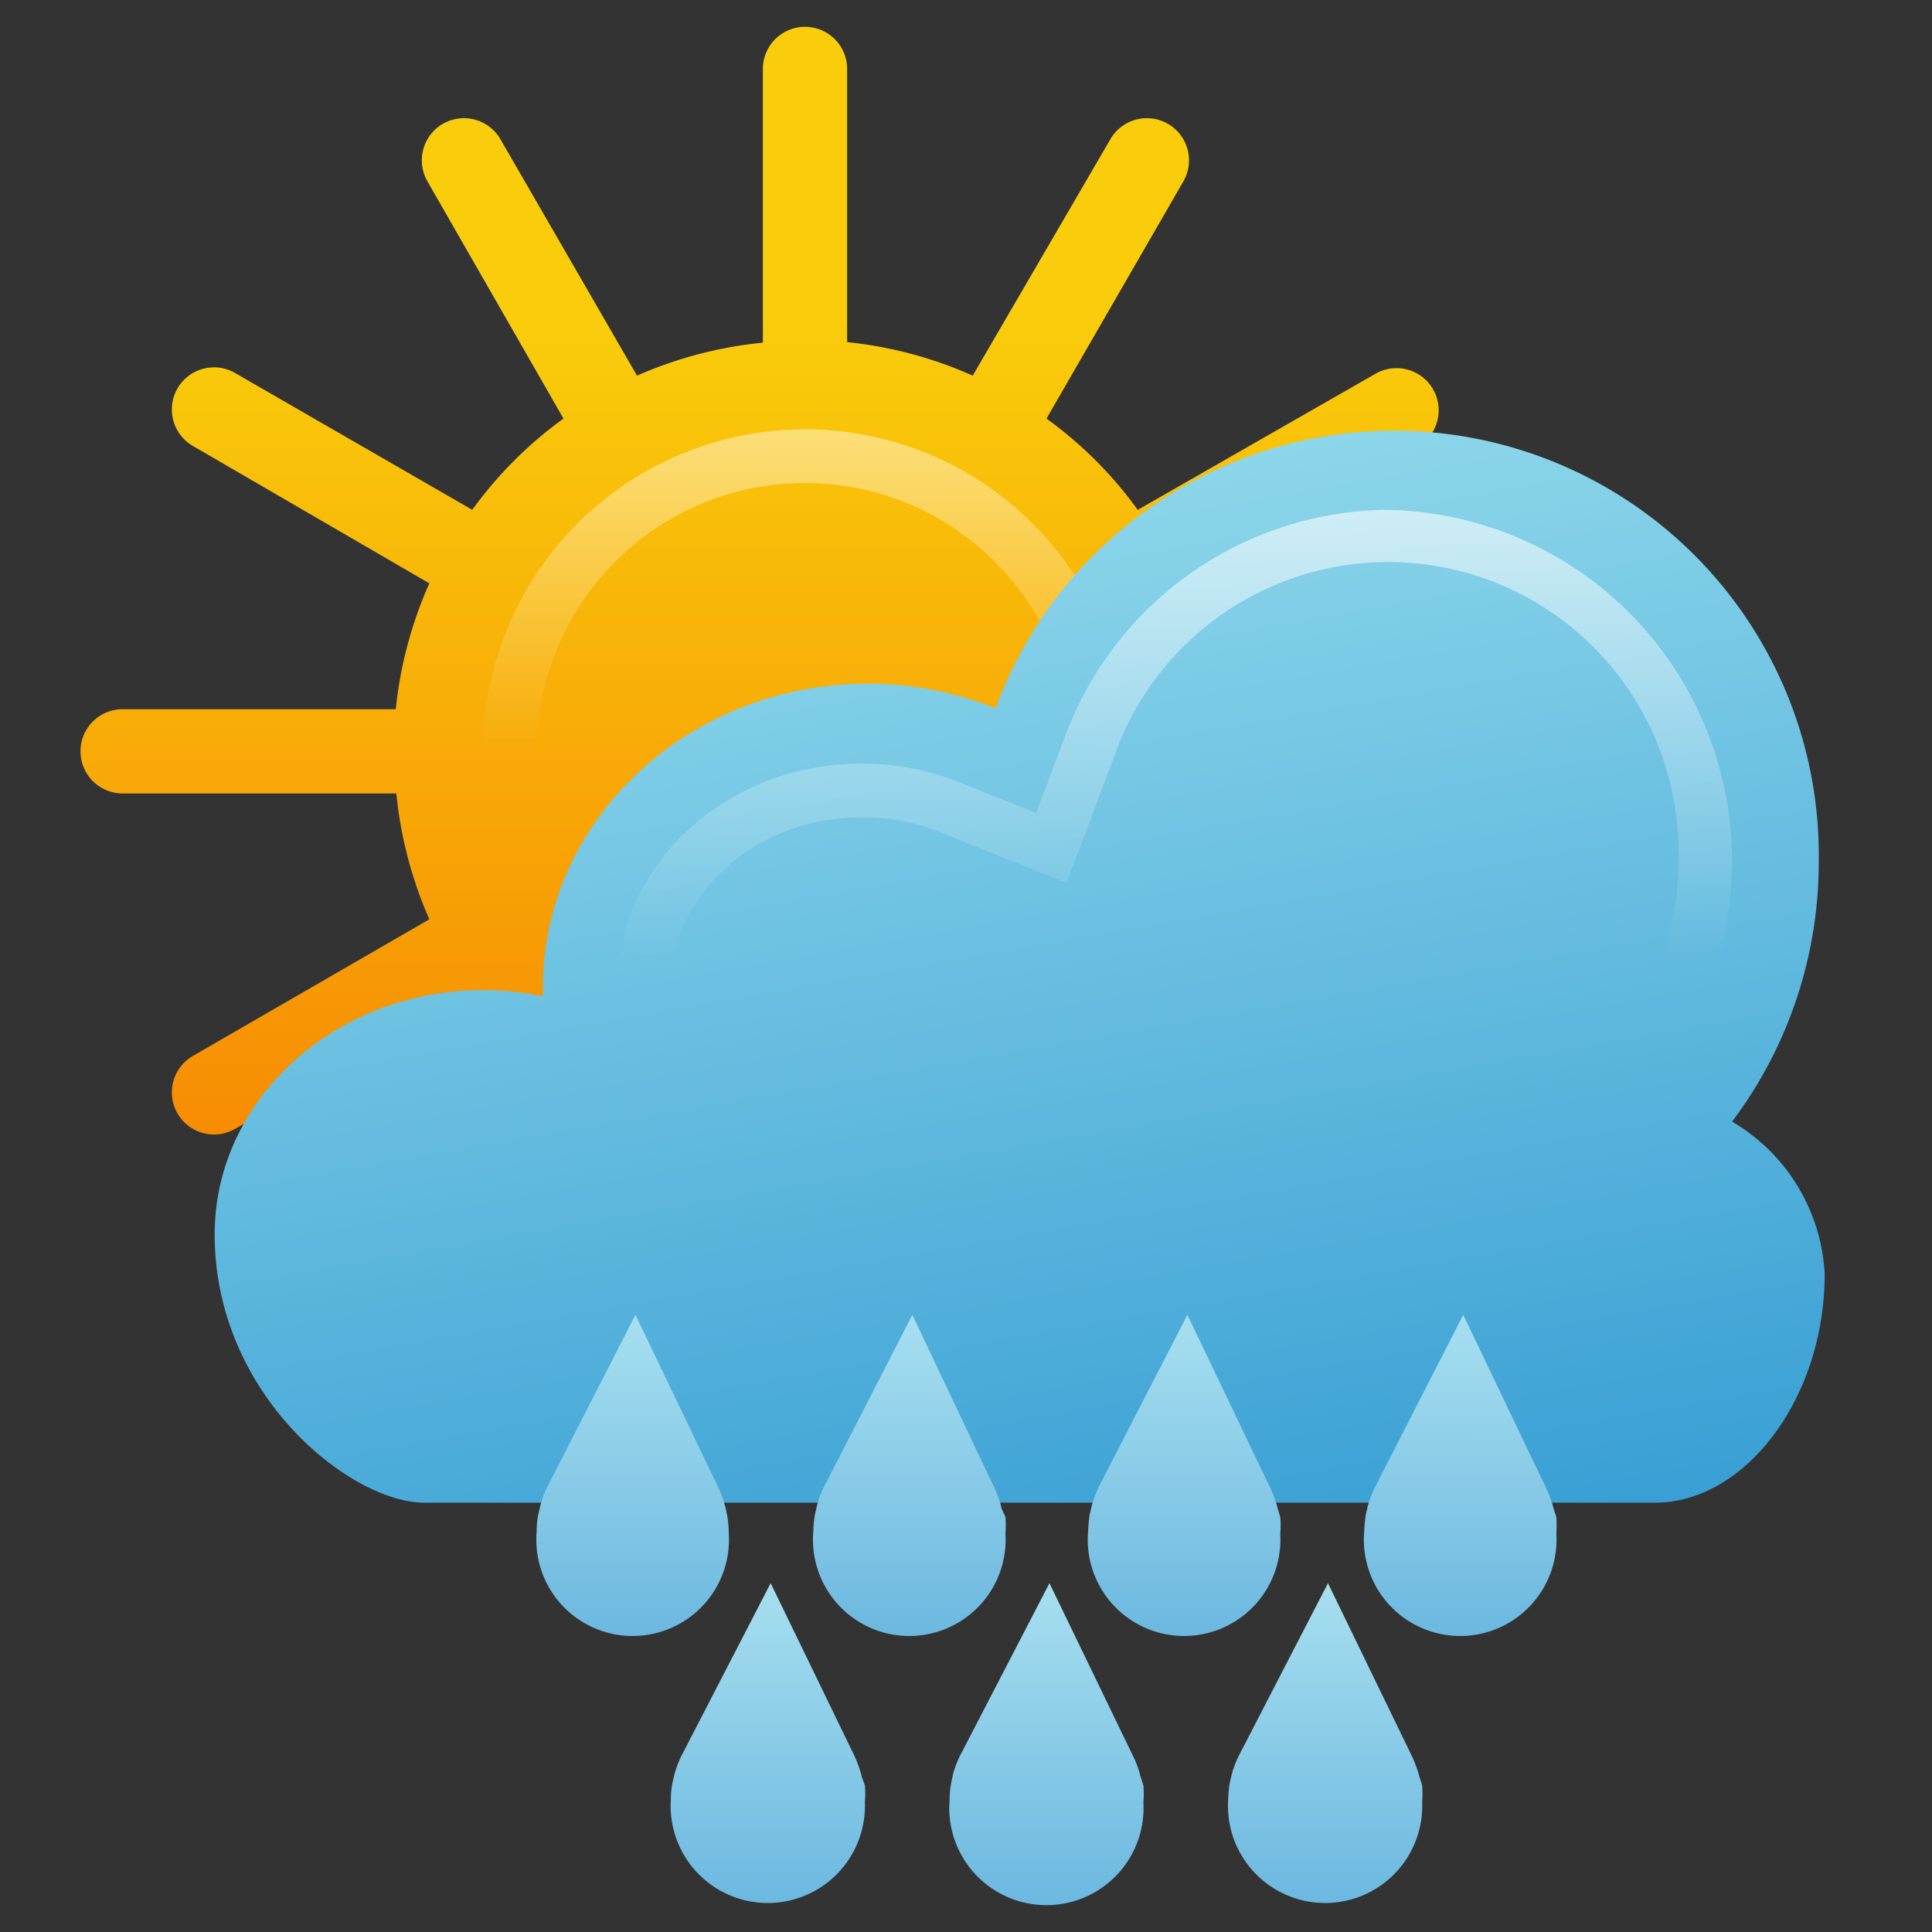
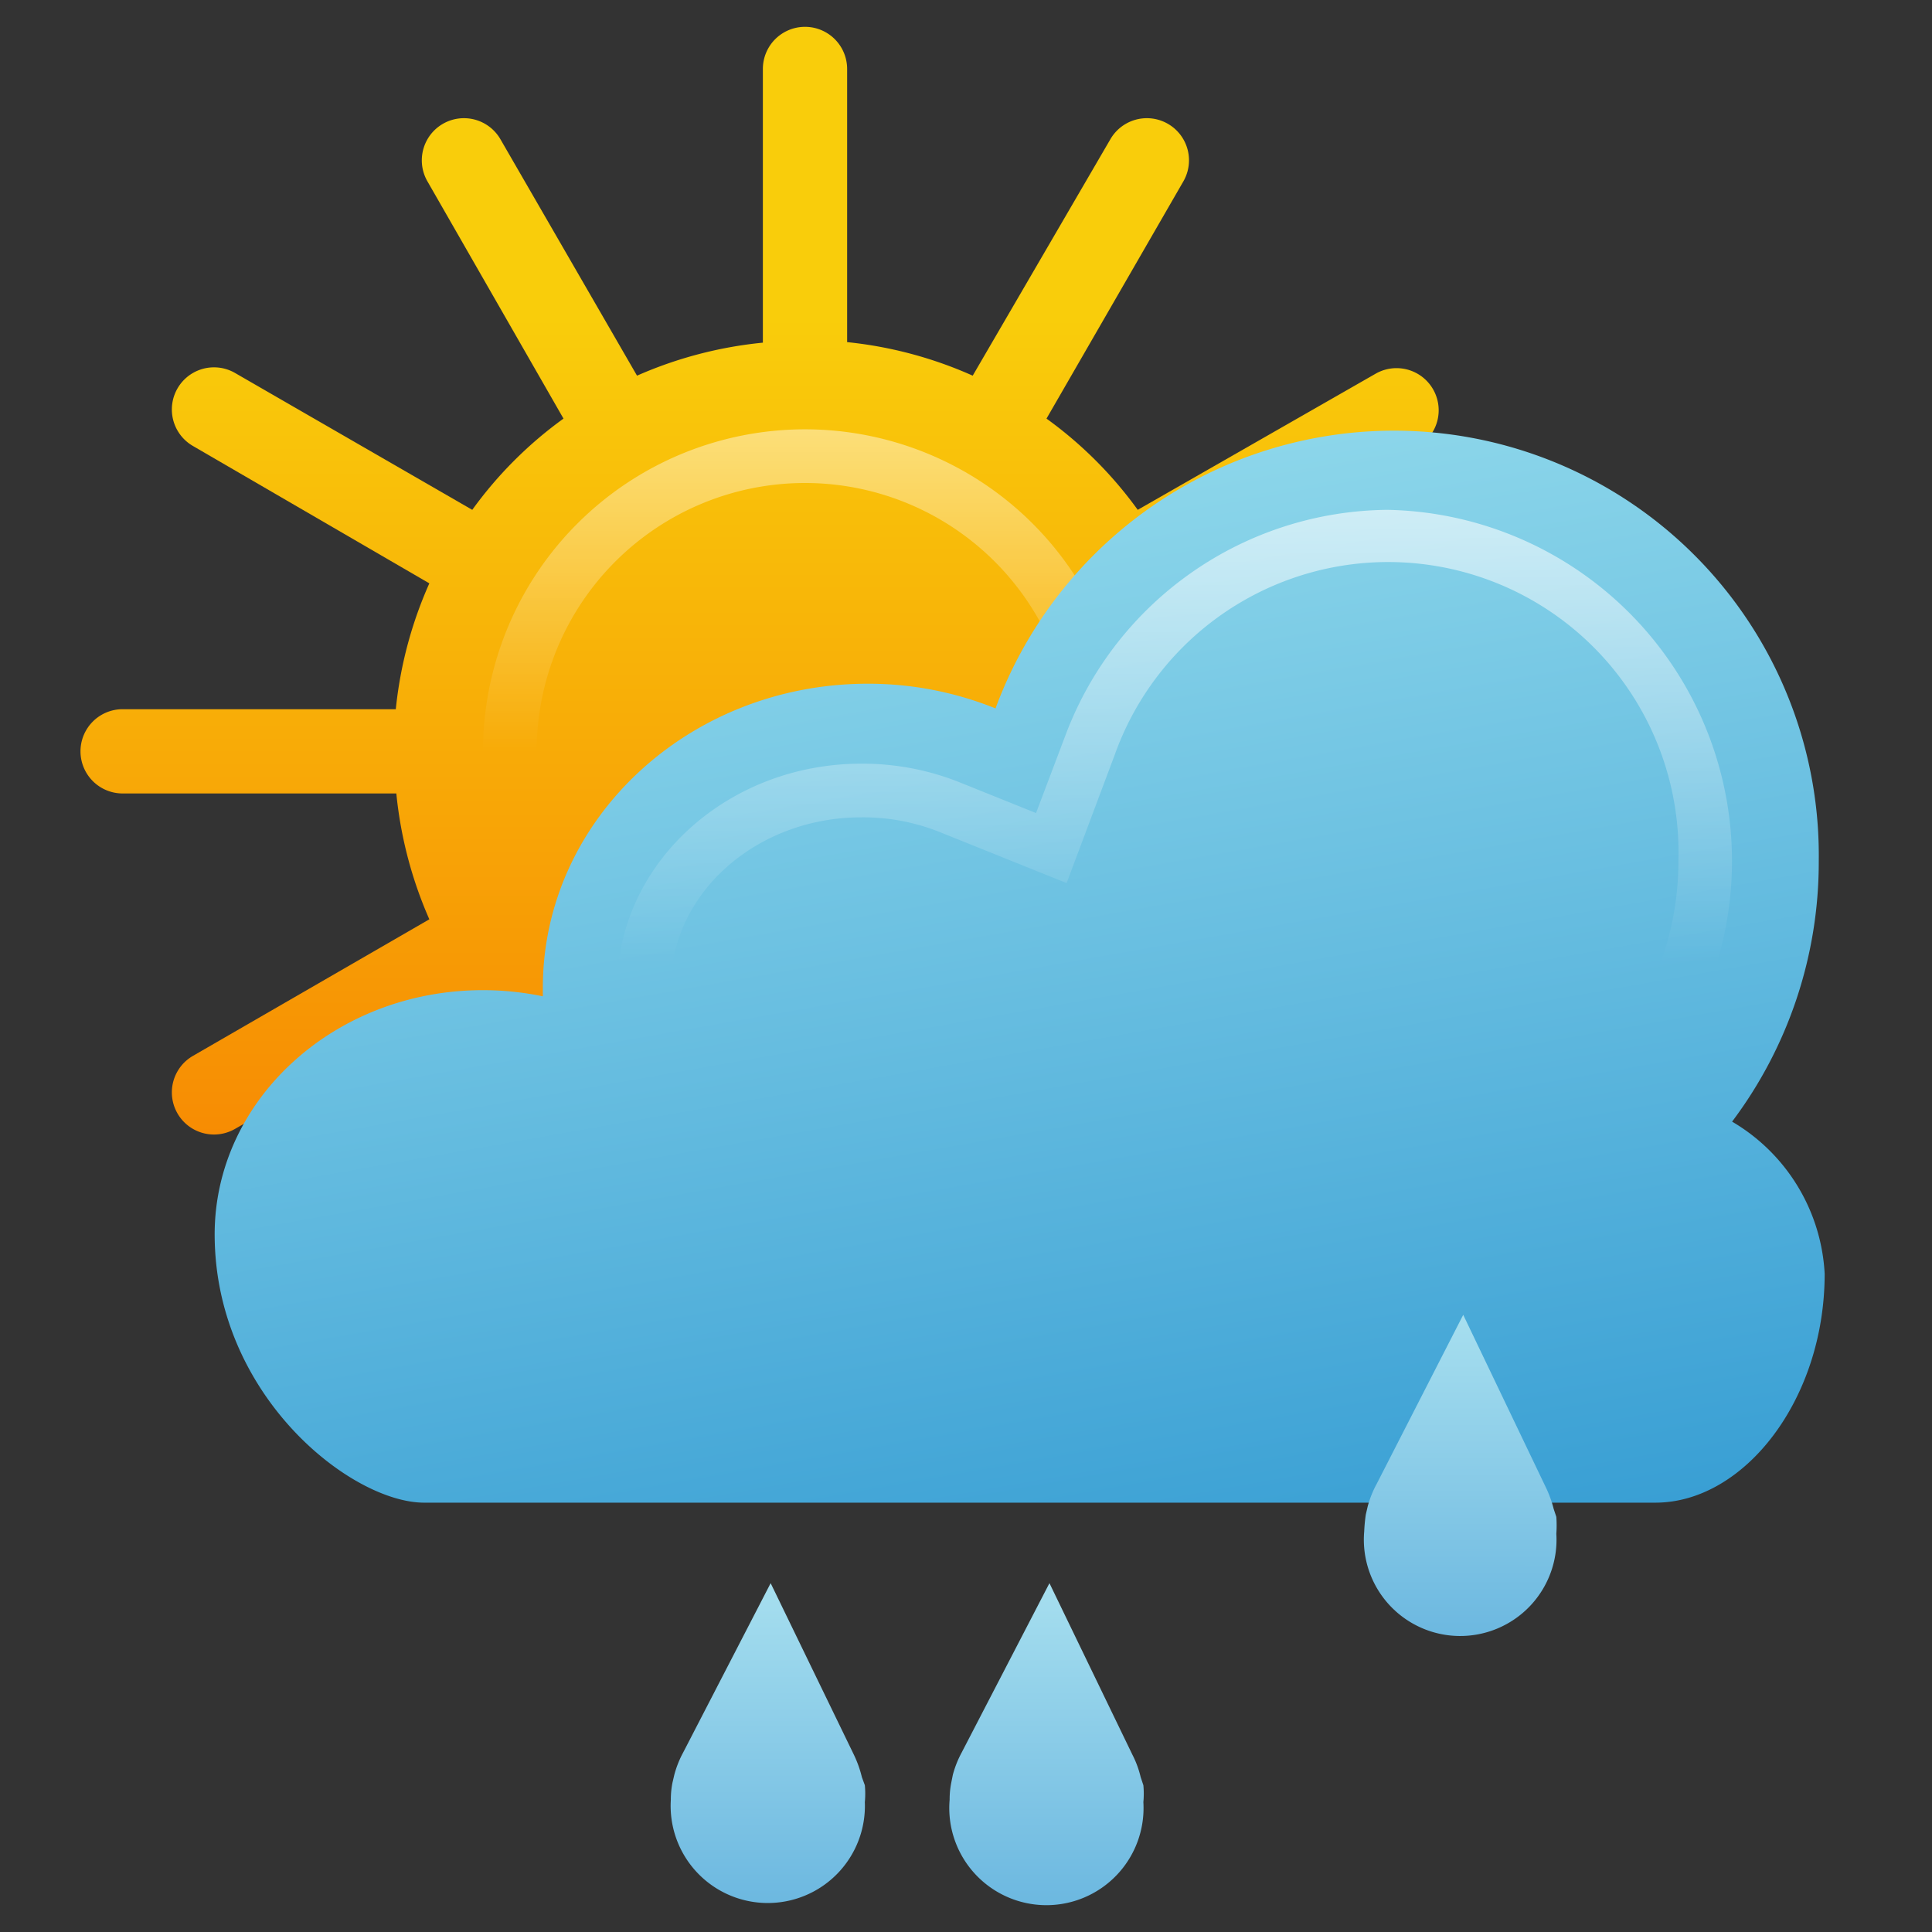
<svg xmlns="http://www.w3.org/2000/svg" xmlns:xlink="http://www.w3.org/1999/xlink" width="72" height="72">
  <rect width="100%" height="100%" fill="#333333" stroke="none" />
  <defs>
    <linearGradient id="c" x1="30" y1="55" x2="30" y2="1" gradientUnits="userSpaceOnUse">
      <stop offset="0" stop-color="#f67100" />
      <stop offset=".8" stop-color="#f9cd0b" />
    </linearGradient>
    <linearGradient id="b" x1="30" y1="28" x2="30" y2="16" gradientUnits="userSpaceOnUse">
      <stop offset="0" stop-color="#fff" stop-opacity="0" />
      <stop offset="1" stop-color="#fff" />
    </linearGradient>
    <linearGradient id="d" x1="41.55" y1="59.62" x2="34.36" y2="18.85" gradientUnits="userSpaceOnUse">
      <stop offset="0" stop-color="#399fd4" />
      <stop offset="1" stop-color="#8cd6ea" />
    </linearGradient>
    <linearGradient id="a" x1="-666.56" y1="-333.17" x2="-666.71" y2="-345.17" gradientTransform="rotate(.72 -32477.413 55189.565)" gradientUnits="userSpaceOnUse">
      <stop offset="0" stop-color="#6cb8e0" />
      <stop offset="1" stop-color="#a7dfef" />
    </linearGradient>
    <linearGradient id="e" x1="-656.18" y1="-333.3" x2="-656.33" y2="-345.3" xlink:href="#a" />
    <linearGradient id="f" x1="-645.79" y1="-333.43" x2="-645.94" y2="-345.43" xlink:href="#a" />
    <linearGradient id="g" x1="-671.72" y1="-343.11" x2="-671.87" y2="-355.1" xlink:href="#a" />
    <linearGradient id="h" x1="-661.44" y1="-343.23" x2="-661.59" y2="-355.23" xlink:href="#a" />
    <linearGradient id="i" x1="-651.16" y1="-343.36" x2="-651.31" y2="-355.36" xlink:href="#a" />
    <linearGradient id="j" x1="-640.88" y1="-343.49" x2="-641.03" y2="-355.49" xlink:href="#a" />
    <linearGradient id="k" x1="43.77" y1="35.85" x2="43.77" y2="19" xlink:href="#b" />
  </defs>
  <path d="M55.43 26.43h-10.2A15.33 15.33 0 0 0 44 21.74l8.83-5.09a1.57 1.57 0 0 0-1.57-2.72L42.4 19a15.09 15.09 0 0 0-3.4-3.4l5.1-8.84a1.57 1.57 0 0 0-2.72-1.57L36.25 14a15.27 15.27 0 0 0-4.68-1.25V2.57a1.57 1.57 0 0 0-3.14 0v10.2A15.33 15.33 0 0 0 23.74 14l-5.09-8.81a1.57 1.57 0 0 0-2.72 1.57L21 15.6a15.09 15.09 0 0 0-3.4 3.4l-8.84-5.1a1.57 1.57 0 0 0-1.57 2.72L16 21.74a15.33 15.33 0 0 0-1.25 4.69H4.57a1.57 1.57 0 0 0 0 3.14h10.2A15.41 15.41 0 0 0 16 34.26l-8.81 5.09a1.57 1.57 0 0 0 1.57 2.72L17.6 37a15.09 15.09 0 0 0 3.4 3.4l-5.1 8.84a1.57 1.57 0 0 0 2.72 1.57L23.74 42a15.33 15.33 0 0 0 4.69 1.25v10.2a1.57 1.57 0 1 0 3.14 0V43.23A15.27 15.27 0 0 0 36.25 42l5.1 8.83a1.57 1.57 0 0 0 2.72-1.57L39 40.4a15.09 15.09 0 0 0 3.4-3.4l8.84 5.1a1.57 1.57 0 0 0 1.57-2.72L44 34.26a15.41 15.41 0 0 0 1.25-4.69h10.2a1.57 1.57 0 1 0 0-3.14z" fill="url(#c)" />
  <path d="M42 28h-2a10 10 0 0 0-20 0h-2a12 12 0 0 1 24 0z" opacity=".45" fill="url(#b)" />
  <path d="M68 47.47c0 4.69-3 8.53-6.31 8.53H15.81C13.08 56 8 52 8 46c0-5 4.46-9.1 10-9.1a11 11 0 0 1 2.23.23v-.32c0-6.25 5.42-11.33 12.11-11.33a12.69 12.69 0 0 1 4.76.92 15.83 15.83 0 0 1 30.68 5.69 16.09 16.09 0 0 1-3.23 9.71A7 7 0 0 1 68 47.47z" fill="url(#d)" />
  <path d="M32.12 66.23a4.21 4.21 0 0 0-.3-.84L28.72 59l-3.26 6.31a3.78 3.78 0 0 0-.33.83l-.07.3a3.21 3.21 0 0 0-.06.63 3.62 3.62 0 1 0 7.23.09 3.35 3.35 0 0 0 0-.63z" fill="url(#a)" />
  <path d="M42.51 66.23a3.69 3.69 0 0 0-.31-.84L39.11 59l-3.27 6.31a3.78 3.78 0 0 0-.33.83l-.06.3a3.21 3.21 0 0 0-.06.63 3.62 3.62 0 1 0 7.22.09 3.33 3.33 0 0 0 0-.63z" fill="url(#e)" data-name="Kvapka" />
-   <path d="M52.9 66.23a4.24 4.24 0 0 0-.31-.84L49.49 59l-3.26 6.31a3.78 3.78 0 0 0-.33.83l-.07.3a4.21 4.21 0 0 0-.06.63 3.62 3.62 0 1 0 7.23.09 4.44 4.44 0 0 0 0-.63z" fill="url(#f)" data-name="Kvapka" />
-   <path d="M27.05 56.23a4.21 4.21 0 0 0-.3-.84L23.68 49l-3.23 6.31a3.32 3.32 0 0 0-.32.83l-.07.3a3.21 3.21 0 0 0-.06.63 3.59 3.59 0 1 0 7.16.09 4.46 4.46 0 0 0-.05-.63z" fill="url(#g)" data-name="Kvapka" />
-   <path d="M37.33 56.23a3.66 3.66 0 0 0-.3-.84L34 49l-3.24 6.31a3.32 3.32 0 0 0-.32.83l-.07.3a4.21 4.21 0 0 0-.06.63 3.59 3.59 0 1 0 7.16.09 4.46 4.46 0 0 0 0-.63z" fill="url(#h)" data-name="Kvapka" />
-   <path d="M47.62 56.23a4.24 4.24 0 0 0-.31-.84L44.25 49 41 55.31a4.33 4.33 0 0 0-.32.83l-.07.3a6.12 6.12 0 0 0-.06.63 3.59 3.59 0 1 0 7.16.09 3.35 3.35 0 0 0 0-.63z" fill="url(#i)" data-name="Kvapka" />
  <path d="M57.9 56.23a4.24 4.24 0 0 0-.31-.84L54.53 49l-3.23 6.31a3.78 3.78 0 0 0-.33.83l-.07.3a6.12 6.12 0 0 0-.06.63 3.59 3.59 0 1 0 7.16.09 4.44 4.44 0 0 0 0-.63z" fill="url(#j)" data-name="Kvapka" />
  <path d="M25.06 38.85L25 36.78c0-3.49 3.19-6.32 7.1-6.32A7.68 7.68 0 0 1 35 31l4.75 1.91 1.8-4.8a10.82 10.82 0 0 1 21 3.94 11.07 11.07 0 0 1-2.23 6.71l-.06.08h2.41A13.09 13.09 0 0 0 51.7 19a12.94 12.94 0 0 0-12 8.42l-1.09 2.88-2.86-1.15a9.75 9.75 0 0 0-3.65-.69c-5 0-9.1 3.73-9.1 8.35l.06 2z" opacity=".6" fill="url(#k)" />
</svg>